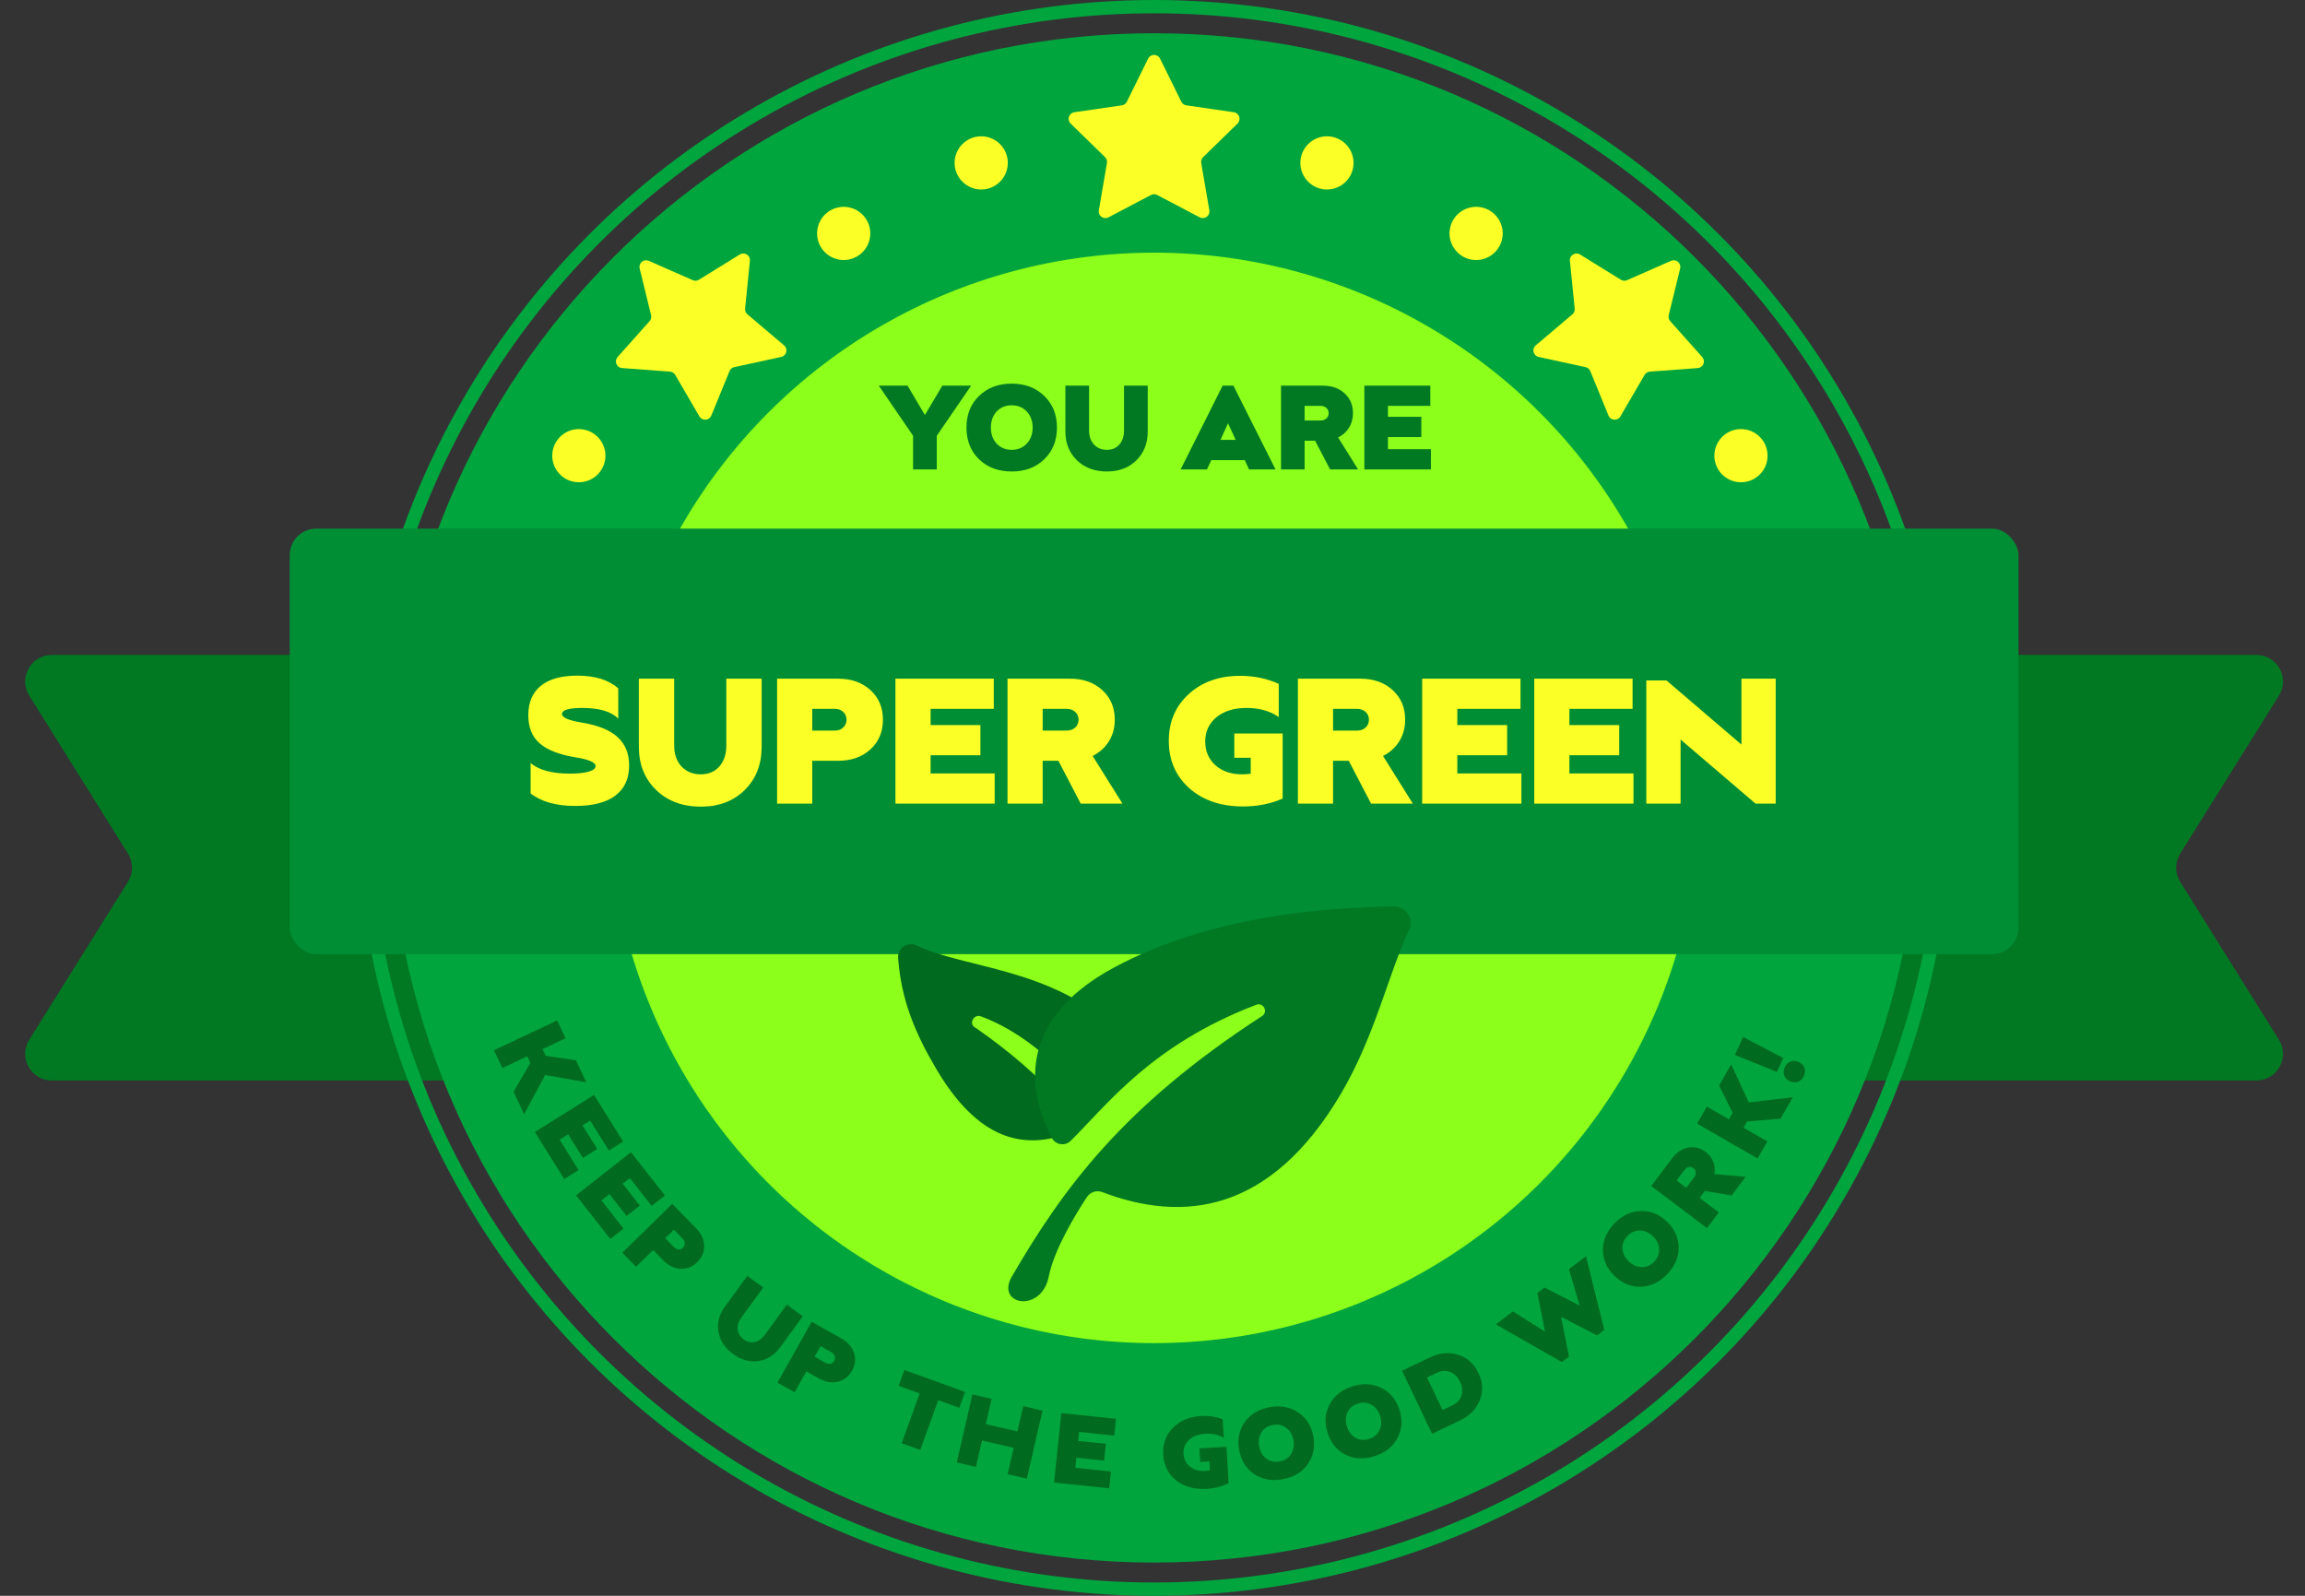
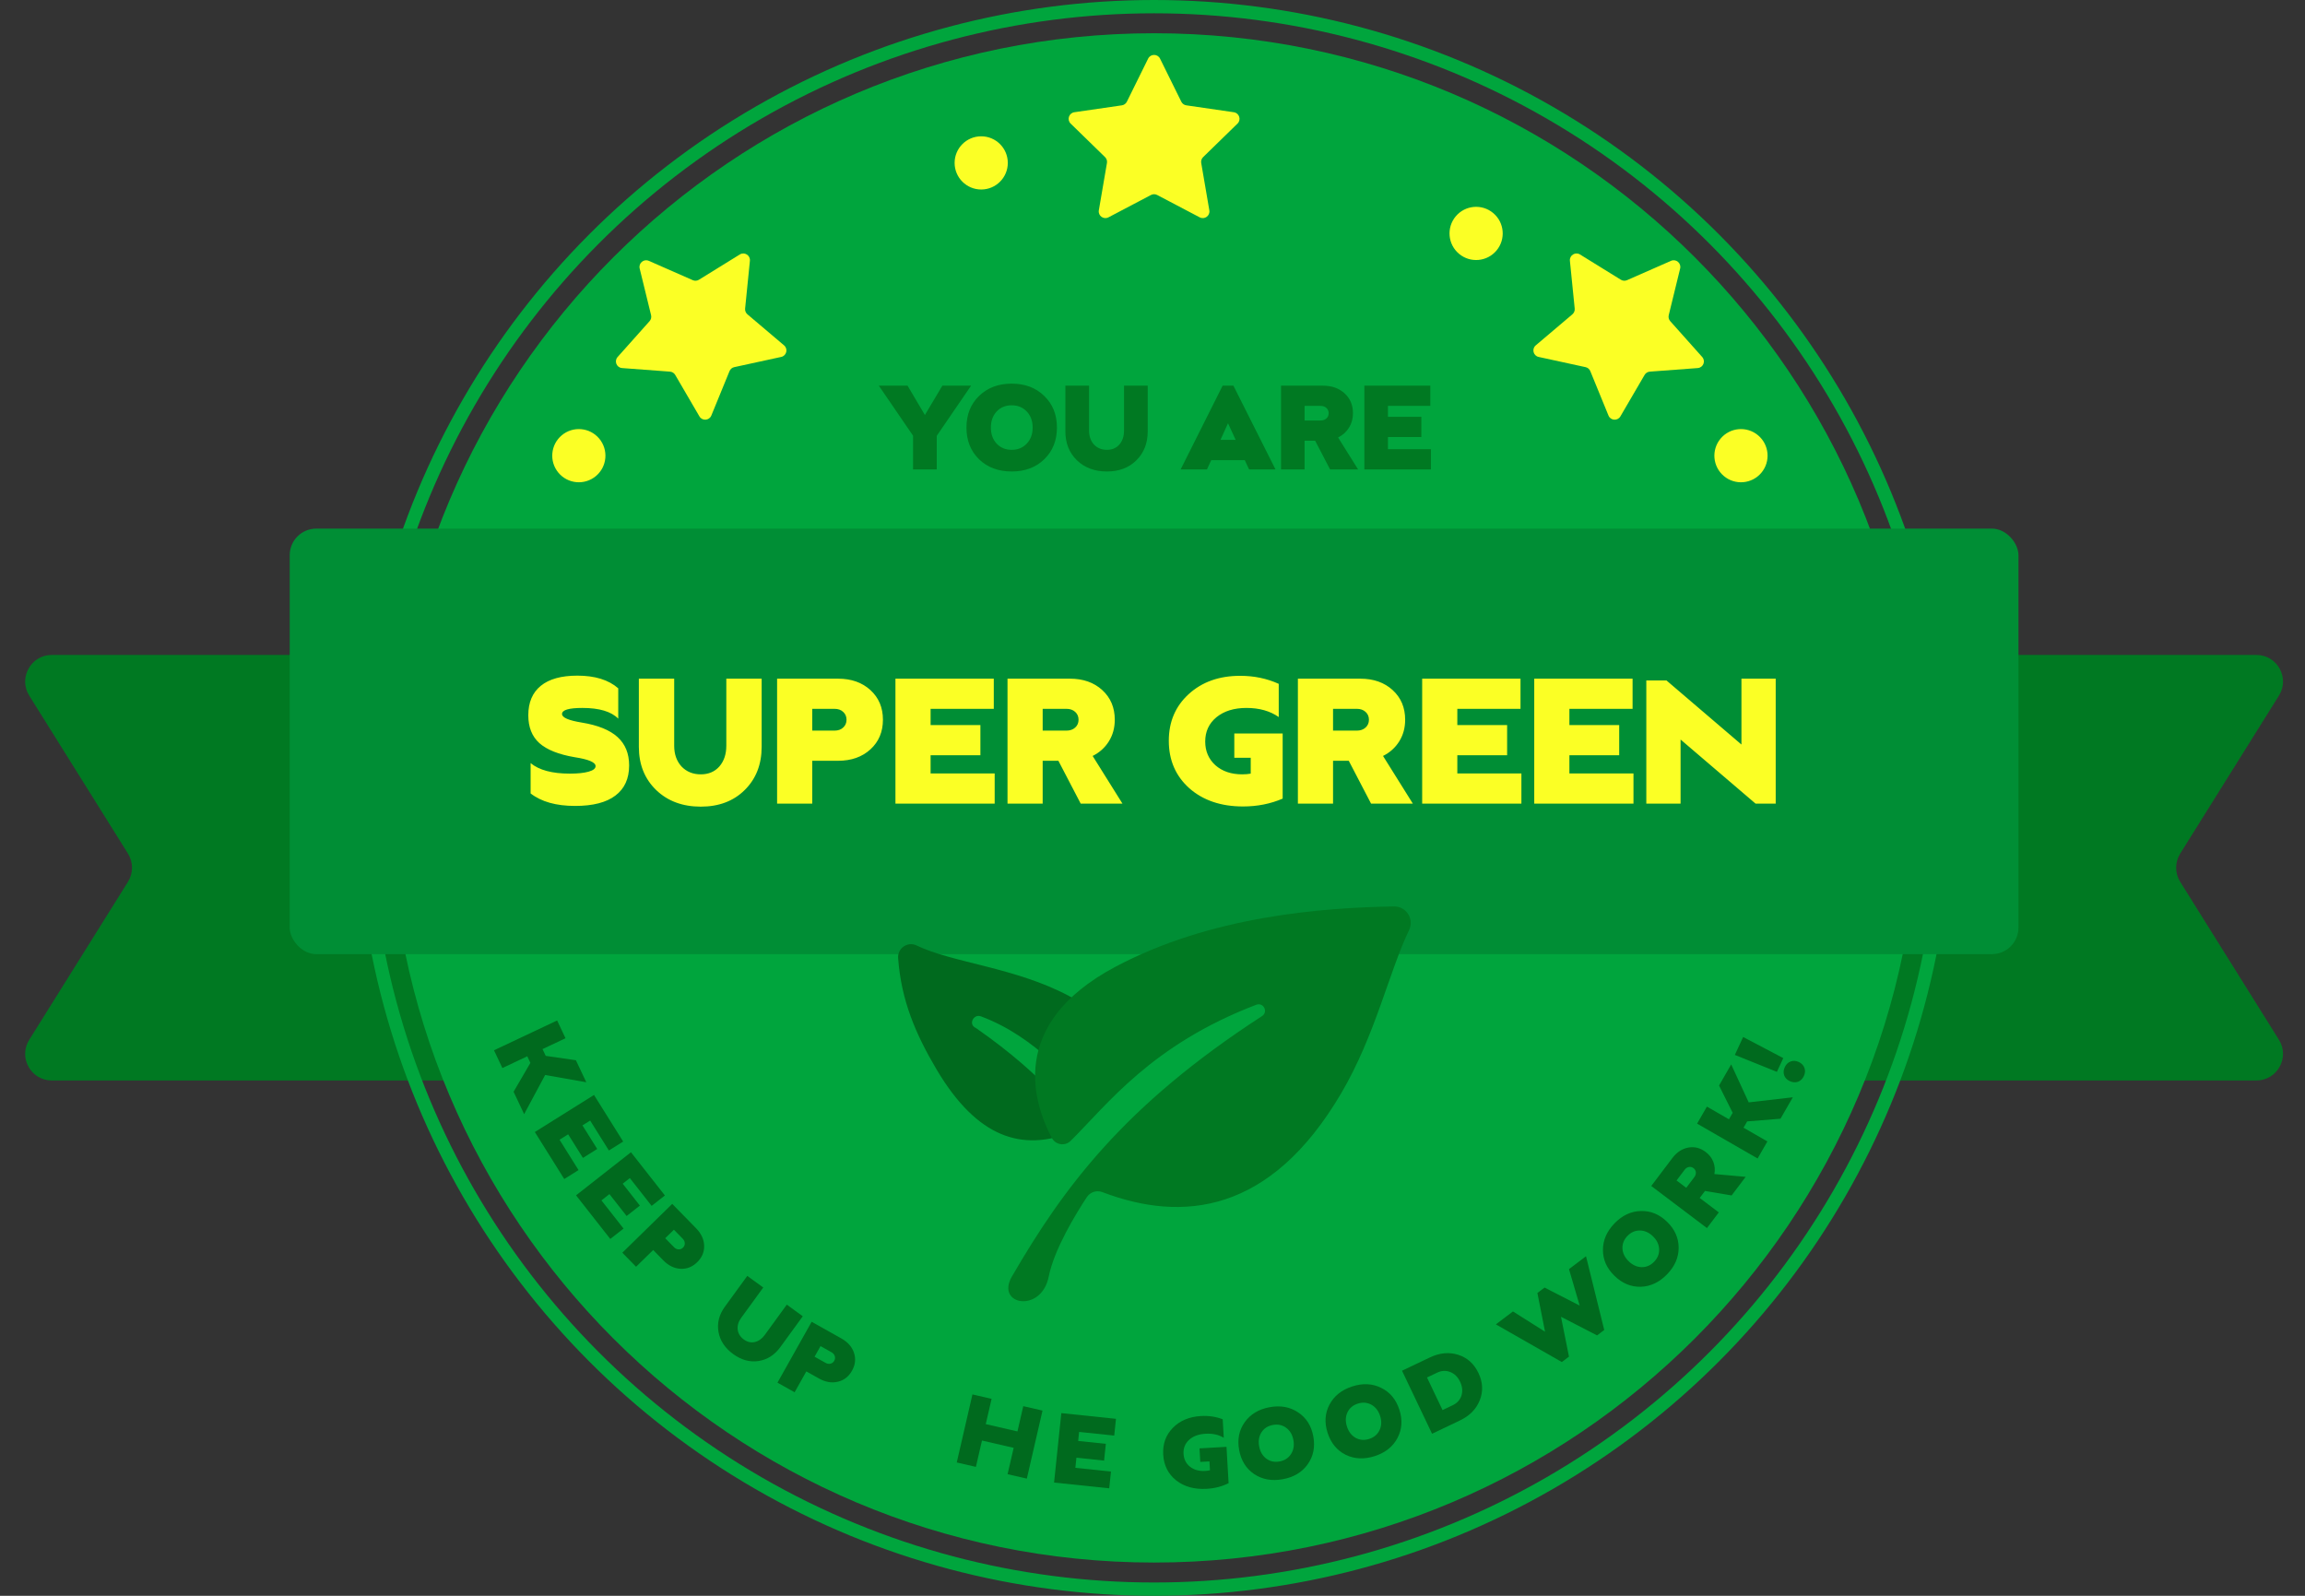
<svg xmlns="http://www.w3.org/2000/svg" width="546" height="378" viewBox="0 0 546 378" fill="none">
  <rect x="0" y="0" width="546" height="378" fill="#333333" stroke="none" />
  <path d="M6.925 164.776C4.302 160.58 7.319 155.137 12.267 155.137H149.738C153.217 155.137 156.038 157.958 156.038 161.437V249.637C156.038 253.117 153.217 255.937 149.738 255.937H12.267C7.319 255.937 4.302 250.495 6.925 246.298L30.313 208.876C31.59 206.834 31.59 204.241 30.313 202.198L6.925 164.776Z" fill="#007922" />
  <path d="M539.826 164.776C542.449 160.58 539.432 155.137 534.484 155.137H397.013C393.533 155.137 390.713 157.958 390.713 161.437V249.637C390.713 253.117 393.533 255.937 397.013 255.937H534.484C539.432 255.937 542.449 250.495 539.826 246.298L516.437 208.876C515.16 206.834 515.16 204.241 516.437 202.198L539.826 164.776Z" fill="#007922" />
  <path d="M454.5 189C454.5 289.033 373.408 370.125 273.375 370.125C173.343 370.125 92.25 289.033 92.25 189C92.25 88.967 173.343 7.875 273.375 7.875C373.408 7.875 454.5 88.967 454.5 189Z" fill="#00A53D" />
  <path d="M117.016 248.784L131.971 241.724L133.958 245.932L128.51 248.504L129.267 250.107L136.419 251.145L138.88 256.358L129.133 254.637L124.158 263.91L121.656 258.612L125.636 251.769L124.9 250.209L119.003 252.993L117.016 248.784Z" fill="#006A1E" />
  <path d="M126.689 268.144L140.706 259.369L147.613 270.403L144.229 272.521L139.791 265.432L137.969 266.573L141.467 272.16L138.082 274.278L134.585 268.691L132.542 269.97L137.043 277.159L133.658 279.278L126.689 268.144Z" fill="#006A1E" />
  <path d="M136.452 283.143L149.461 272.934L157.498 283.175L154.357 285.639L149.194 279.06L147.502 280.387L151.572 285.573L148.431 288.038L144.361 282.852L142.466 284.34L147.702 291.012L144.561 293.477L136.452 283.143Z" fill="#006A1E" />
  <path d="M150.669 300.06L147.415 296.733L159.235 285.167L164.886 290.943C166.108 292.192 166.745 293.564 166.796 295.057C166.846 296.55 166.297 297.858 165.149 298.981C164.001 300.105 162.681 300.625 161.189 300.542C159.698 300.459 158.341 299.793 157.118 298.543L154.722 296.094L150.669 300.06ZM157.576 293.302L159.641 295.413C159.972 295.751 160.332 295.927 160.722 295.943C161.122 295.969 161.474 295.834 161.778 295.536C162.082 295.239 162.225 294.89 162.208 294.489C162.201 294.099 162.032 293.735 161.702 293.397L159.636 291.286L157.576 293.302Z" fill="#006A1E" />
  <path d="M171.704 309.524L177.013 302.226L180.796 304.977L175.57 312.161C174.913 313.065 174.636 313.994 174.742 314.947C174.869 315.896 175.353 316.677 176.193 317.288C177.021 317.891 177.888 318.092 178.792 317.893C179.706 317.681 180.491 317.123 181.149 316.219L186.375 309.035L190.157 311.787L184.849 319.085C183.477 320.97 181.751 322.071 179.67 322.388C177.611 322.702 175.614 322.155 173.678 320.746C171.729 319.329 170.568 317.579 170.194 315.495C169.83 313.399 170.333 311.409 171.704 309.524Z" fill="#006A1E" />
  <path d="M188.224 329.794L184.165 327.516L192.26 313.094L199.305 317.049C200.83 317.905 201.826 319.042 202.294 320.461C202.762 321.879 202.603 323.289 201.817 324.69C201.03 326.091 199.91 326.961 198.455 327.3C197 327.64 195.511 327.382 193.986 326.526L190.999 324.849L188.224 329.794ZM192.953 321.368L195.528 322.813C195.94 323.044 196.336 323.113 196.714 323.018C197.106 322.931 197.406 322.702 197.614 322.331C197.822 321.96 197.861 321.585 197.731 321.205C197.615 320.833 197.351 320.531 196.939 320.3L194.364 318.854L192.953 321.368Z" fill="#006A1E" />
-   <path d="M214.236 324.514L228.585 329.714L227.225 333.468L222.249 331.665L217.975 343.459L213.577 341.865L217.851 330.071L212.876 328.268L214.236 324.514Z" fill="#006A1E" />
  <path d="M231.169 347.465L226.633 346.419L230.349 330.304L234.884 331.35L233.504 337.336L241.009 339.066L242.389 333.081L246.947 334.132L243.231 350.246L238.673 349.195L240.112 342.957L232.607 341.226L231.169 347.465Z" fill="#006A1E" />
  <path d="M249.684 351.178L251.402 334.73L264.349 336.082L263.934 340.053L255.616 339.184L255.393 341.323L261.948 342.008L261.533 345.979L254.978 345.294L254.727 347.69L263.163 348.572L262.748 352.543L249.684 351.178Z" fill="#006A1E" />
  <path d="M275.536 344.553C275.39 342.037 276.151 339.926 277.819 338.22C279.487 336.514 281.705 335.581 284.473 335.421C286.312 335.314 288.031 335.57 289.629 336.187L289.883 340.574C288.688 339.839 287.242 339.52 285.544 339.619C283.909 339.713 282.612 340.199 281.653 341.075C280.71 341.95 280.276 343.048 280.353 344.368C280.427 345.642 280.935 346.662 281.879 347.427C282.837 348.176 284.04 348.509 285.486 348.425C285.911 348.401 286.286 348.347 286.613 348.265L286.491 346.166L284.321 346.292L284.136 343.084L290.527 342.714L291.026 351.323C289.462 352.107 287.737 352.554 285.85 352.664C282.941 352.832 280.529 352.167 278.612 350.669C276.71 349.155 275.684 347.116 275.536 344.553Z" fill="#006A1E" />
  <path d="M294.842 336.882C296.193 334.986 298.162 333.802 300.749 333.328C303.337 332.855 305.589 333.268 307.508 334.567C309.439 335.847 310.634 337.742 311.093 340.251C311.552 342.761 311.106 344.964 309.756 346.86C308.418 348.738 306.455 349.913 303.868 350.386C301.28 350.86 299.021 350.456 297.09 349.176C295.171 347.878 293.983 345.973 293.524 343.464C293.065 340.954 293.504 338.76 294.842 336.882ZM298.811 339.279C298.215 340.22 298.032 341.326 298.265 342.597C298.497 343.867 299.059 344.837 299.95 345.507C300.856 346.174 301.906 346.398 303.099 346.18C304.292 345.962 305.194 345.381 305.806 344.436C306.418 343.492 306.608 342.384 306.375 341.114C306.143 339.844 305.574 338.875 304.667 338.208C303.761 337.541 302.711 337.317 301.518 337.535C300.325 337.753 299.423 338.334 298.811 339.279Z" fill="#006A1E" />
  <path d="M314.918 332.721C316.005 330.663 317.8 329.228 320.302 328.416C322.804 327.604 325.091 327.714 327.165 328.747C329.249 329.759 330.685 331.479 331.472 333.906C332.26 336.333 332.11 338.576 331.023 340.634C329.946 342.673 328.156 344.098 325.655 344.91C323.153 345.722 320.86 345.621 318.776 344.609C316.702 343.576 315.272 341.846 314.484 339.419C313.696 336.993 313.841 334.76 314.918 332.721ZM319.17 334.57C318.703 335.583 318.67 336.703 319.068 337.932C319.467 339.16 320.152 340.047 321.124 340.593C322.111 341.134 323.181 341.217 324.335 340.842C325.488 340.468 326.306 339.772 326.787 338.755C327.268 337.738 327.309 336.615 326.911 335.386C326.512 334.158 325.819 333.273 324.832 332.733C323.845 332.192 322.775 332.109 321.622 332.483C320.468 332.857 319.651 333.553 319.17 334.57Z" fill="#006A1E" />
  <path d="M332.105 324.688L338.694 321.547C341.012 320.442 343.249 320.231 345.406 320.912C347.563 321.594 349.163 323.03 350.207 325.219C351.251 327.409 351.358 329.556 350.53 331.661C349.701 333.766 348.128 335.37 345.811 336.475L339.221 339.616L332.105 324.688ZM340.413 325.151L338.024 326.29L341.704 334.01L344.093 332.871C345.159 332.363 345.857 331.594 346.186 330.564C346.509 329.521 346.399 328.43 345.857 327.293C345.314 326.156 344.54 325.391 343.533 324.998C342.519 324.592 341.479 324.643 340.413 325.151Z" fill="#006A1E" />
  <path d="M369.959 322.63L354.334 313.709L358.386 310.647L365.983 315.448L364.173 306.274L365.869 304.992L374.182 309.252L371.656 300.619L375.689 297.571L380.005 315.038L378.309 316.32L369.764 311.91L371.656 321.348L369.959 322.63Z" fill="#006A1E" />
  <path d="M379.698 296.095C379.697 293.767 380.613 291.66 382.446 289.773C384.279 287.886 386.353 286.915 388.669 286.859C390.984 286.781 393.057 287.631 394.887 289.409C396.718 291.186 397.633 293.239 397.633 295.567C397.633 297.873 396.717 299.969 394.885 301.855C393.052 303.742 390.978 304.725 388.662 304.803C386.346 304.859 384.273 303.998 382.443 302.22C380.613 300.442 379.698 298.401 379.698 296.095ZM384.32 295.744C384.381 296.857 384.875 297.863 385.801 298.763C386.727 299.663 387.748 300.127 388.862 300.155C389.987 300.172 390.972 299.746 391.817 298.876C392.662 298.006 393.06 297.009 393.01 295.885C392.96 294.761 392.472 293.749 391.546 292.849C390.619 291.949 389.594 291.49 388.469 291.473C387.343 291.456 386.358 291.883 385.513 292.753C384.668 293.622 384.271 294.62 384.32 295.744Z" fill="#006A1E" />
  <path d="M407.143 287.185L404.337 290.898L391.143 280.927L396.128 274.33C397.182 272.936 398.444 272.102 399.913 271.831C401.382 271.559 402.757 271.907 404.039 272.876C404.893 273.521 405.497 274.303 405.849 275.221C406.202 276.139 406.285 277.1 406.099 278.104L413.51 278.76L410.177 283.17L403.873 282.108L402.619 283.766L407.143 287.185ZM399.043 277.096L397.134 279.621L399.434 281.359L401.343 278.834C401.618 278.469 401.739 278.087 401.706 277.687C401.673 277.286 401.486 276.958 401.147 276.702C400.808 276.445 400.441 276.356 400.047 276.433C399.653 276.511 399.318 276.731 399.043 277.096Z" fill="#006A1E" />
  <path d="M416.332 274.412L402.002 266.158L404.324 262.125L409.545 265.132L410.429 263.596L407.201 257.13L410.078 252.134L414.226 261.121L424.68 259.917L421.756 264.994L413.865 265.63L413.005 267.124L418.655 270.378L416.332 274.412Z" fill="#006A1E" />
  <path d="M410.944 249.881L412.909 245.637L422.414 250.637L420.905 253.895L410.944 249.881ZM427.43 252.96C427.653 253.566 427.608 254.205 427.297 254.877C426.986 255.549 426.524 256.003 425.911 256.24C425.291 256.456 424.644 256.408 423.973 256.097C423.301 255.786 422.854 255.327 422.631 254.721C422.415 254.1 422.463 253.454 422.774 252.782C423.085 252.111 423.544 251.664 424.15 251.441C424.763 251.204 425.406 251.241 426.077 251.552C426.749 251.863 427.2 252.333 427.43 252.96Z" fill="#006A1E" />
  <circle cx="273.375" cy="189" r="187.425" stroke="#00A53D" stroke-width="3.15" />
-   <circle cx="273.375" cy="189" r="129.15" fill="#8CFF1A" />
  <path d="M216.281 103.205L208.172 91.355H214.976L219.087 98.301L223.226 91.355H230.03L221.894 103.234V111.2H216.281V103.205ZM231.908 93.793C233.912 91.846 236.492 90.873 239.648 90.873C242.804 90.873 245.375 91.846 247.359 93.793C249.362 95.721 250.364 98.216 250.364 101.277C250.364 104.339 249.362 106.844 247.359 108.79C245.375 110.718 242.804 111.682 239.648 111.682C236.492 111.682 233.912 110.718 231.908 108.79C229.924 106.844 228.932 104.339 228.932 101.277C228.932 98.216 229.924 95.721 231.908 93.793ZM236.076 97.479C235.169 98.461 234.715 99.728 234.715 101.277C234.715 102.827 235.169 104.094 236.076 105.076C237.002 106.059 238.193 106.551 239.648 106.551C241.103 106.551 242.294 106.059 243.22 105.076C244.146 104.094 244.609 102.827 244.609 101.277C244.609 99.728 244.146 98.461 243.22 97.479C242.294 96.496 241.103 96.004 239.648 96.004C238.193 96.004 237.002 96.496 236.076 97.479ZM252.362 102.185V91.355H257.975V102.015C257.975 103.356 258.363 104.453 259.138 105.303C259.932 106.135 260.952 106.551 262.2 106.551C263.428 106.551 264.411 106.135 265.148 105.303C265.885 104.453 266.254 103.356 266.254 102.015V91.355H271.867V102.185C271.867 104.982 270.969 107.269 269.174 109.045C267.397 110.803 265.072 111.682 262.2 111.682C259.308 111.682 256.945 110.803 255.112 109.045C253.279 107.269 252.362 104.982 252.362 102.185ZM285.898 111.2H279.661L289.611 91.355H292.163L302.142 111.2H295.877L294.856 108.989H286.918L285.898 111.2ZM289.101 104.198H292.702L290.887 100.257L289.101 104.198ZM309.03 111.2H303.445V91.355H313.368C315.466 91.355 317.176 91.96 318.499 93.169C319.822 94.379 320.484 95.948 320.484 97.876C320.484 99.161 320.172 100.304 319.548 101.306C318.924 102.308 318.064 103.082 316.968 103.631L321.703 111.2H315.069L311.525 104.396H309.03V111.2ZM312.829 96.146H309.03V99.605H312.829C313.377 99.605 313.831 99.444 314.19 99.123C314.549 98.802 314.729 98.386 314.729 97.876C314.729 97.365 314.549 96.949 314.19 96.628C313.831 96.307 313.377 96.146 312.829 96.146ZM323.185 111.2V91.355H338.806V96.146H328.77V98.726H336.68V103.517H328.77V106.409H338.948V111.2H323.185Z" fill="#007922" />
  <rect x="68.626" y="125.213" width="409.5" height="100.8" rx="6.3" fill="#008E35" />
  <path d="M136.132 179.362C132.327 178.714 129.537 177.6 127.761 176.022C126.014 174.444 125.14 172.245 125.14 169.427C125.14 166.383 126.127 164.057 128.1 162.451C130.073 160.844 132.962 160.041 136.767 160.041C140.938 160.041 144.165 161.041 146.448 163.043V170.23C144.785 168.539 141.953 167.693 137.95 167.693C134.737 167.693 133.131 168.172 133.131 169.131C133.131 169.976 134.695 170.653 137.824 171.16C141.628 171.78 144.447 172.922 146.279 174.584C148.111 176.247 149.027 178.488 149.027 181.307C149.027 184.435 147.942 186.817 145.772 188.452C143.63 190.086 140.445 190.904 136.217 190.904C131.736 190.904 128.226 189.917 125.69 187.944V180.757C127.691 182.42 130.791 183.251 134.991 183.251C136.851 183.251 138.331 183.096 139.43 182.786C140.529 182.476 141.079 182.039 141.079 181.476C141.079 180.574 139.43 179.869 136.132 179.362ZM151.33 176.91V160.76H159.701V176.656C159.701 178.657 160.279 180.292 161.434 181.56C162.618 182.8 164.14 183.42 166 183.42C167.832 183.42 169.298 182.8 170.397 181.56C171.496 180.292 172.046 178.657 172.046 176.656V160.76H180.417V176.91C180.417 181.081 179.078 184.491 176.401 187.141C173.751 189.762 170.284 191.073 166 191.073C161.688 191.073 158.165 189.762 155.431 187.141C152.697 184.491 151.33 181.081 151.33 176.91ZM192.404 190.354H184.075V160.76H198.534C201.663 160.76 204.214 161.662 206.187 163.465C208.159 165.269 209.146 167.609 209.146 170.483C209.146 173.358 208.159 175.698 206.187 177.502C204.214 179.305 201.663 180.207 198.534 180.207H192.404V190.354ZM192.404 173.062H197.689C198.534 173.062 199.211 172.823 199.718 172.344C200.254 171.865 200.521 171.244 200.521 170.483C200.521 169.722 200.254 169.102 199.718 168.623C199.211 168.144 198.534 167.905 197.689 167.905H192.404V173.062ZM212.109 190.354V160.76H235.404V167.905H220.438V171.752H232.233V178.897H220.438V183.209H235.615V190.354H212.109ZM246.985 190.354H238.656V160.76H253.454C256.582 160.76 259.133 161.662 261.106 163.465C263.079 165.269 264.065 167.609 264.065 170.483C264.065 172.4 263.6 174.105 262.67 175.599C261.74 177.093 260.458 178.248 258.823 179.066L265.883 190.354H255.99L250.706 180.207H246.985V190.354ZM252.65 167.905H246.985V173.062H252.65C253.468 173.062 254.144 172.823 254.68 172.344C255.215 171.865 255.483 171.244 255.483 170.483C255.483 169.722 255.215 169.102 254.68 168.623C254.144 168.144 253.468 167.905 252.65 167.905ZM276.861 175.472C276.861 170.963 278.44 167.27 281.596 164.396C284.753 161.521 288.812 160.083 293.772 160.083C297.07 160.083 300.114 160.717 302.904 161.986V169.849C300.847 168.412 298.296 167.693 295.252 167.693C292.321 167.693 289.953 168.426 288.149 169.892C286.374 171.357 285.486 173.274 285.486 175.641C285.486 177.924 286.289 179.799 287.896 181.264C289.53 182.702 291.644 183.42 294.237 183.42C294.998 183.42 295.675 183.364 296.267 183.251V179.489H292.377V173.739H303.834V189.17C300.96 190.41 297.831 191.03 294.449 191.03C289.235 191.03 284.993 189.593 281.723 186.718C278.482 183.815 276.861 180.066 276.861 175.472ZM315.769 190.354H307.44V160.76H322.237C325.366 160.76 327.917 161.662 329.89 163.465C331.863 165.269 332.849 167.609 332.849 170.483C332.849 172.4 332.384 174.105 331.454 175.599C330.524 177.093 329.241 178.248 327.607 179.066L334.667 190.354H324.774L319.489 180.207H315.769V190.354ZM321.434 167.905H315.769V173.062H321.434C322.252 173.062 322.928 172.823 323.463 172.344C323.999 171.865 324.267 171.244 324.267 170.483C324.267 169.722 323.999 169.102 323.463 168.623C322.928 168.144 322.252 167.905 321.434 167.905ZM336.878 190.354V160.76H360.173V167.905H345.206V171.752H357.002V178.897H345.206V183.209H360.384V190.354H336.878ZM363.425 190.354V160.76H386.72V167.905H371.754V171.752H383.549V178.897H371.754V183.209H386.932V190.354H363.425ZM389.973 161.182H394.75L412.507 176.36V160.76H420.624V190.354H415.846L398.09 175.176V190.354H389.973V161.182Z" fill="#FBFF25" />
  <path d="M231.162 243.503C229.268 242.676 230.623 240.094 232.356 240.747C245.614 245.678 253.743 256.512 258.93 260.834C259.746 261.516 260.969 261.255 261.45 260.327C263.898 255.686 268.123 243.836 253.131 235.874C240.413 229.13 225.742 228.1 217.103 223.952C214.99 222.937 212.572 224.619 212.747 226.954C213.475 237.063 216.957 245.04 221.823 253.278C231.628 269.855 242.307 272.553 253.379 268.362C253.7 268.231 254.035 268.1 254.399 267.926C255.419 267.433 255.608 266.055 254.763 265.301C254.778 265.301 248.105 255.25 231.162 243.503Z" fill="#006A1E" />
  <path d="M239.682 302.397C251.91 281.325 266.198 261.93 298.96 240.673C300.467 239.689 299.283 237.366 297.591 237.997C272.751 247.472 262.292 261.653 253.617 270.235C252.279 271.573 250.018 271.204 249.141 269.528C244.957 261.56 238.451 242.75 264.107 229.061C286.824 216.941 313.31 215.003 330.198 214.71C333.105 214.664 335.043 217.694 333.782 220.309C329.045 230.122 325.799 245.195 317.694 258.976C300.913 287.508 280.103 289.6 261.138 282.386C259.785 281.863 258.247 282.355 257.447 283.57C254.894 287.446 249.71 295.891 248.418 302.397C246.665 311.133 235.775 309.149 239.682 302.397Z" fill="#007922" />
  <path d="M271.963 13.887C272.541 12.716 274.21 12.716 274.788 13.887L279.823 24.089C280.052 24.553 280.495 24.876 281.008 24.95L292.267 26.586C293.559 26.774 294.075 28.361 293.14 29.273L284.993 37.214C284.622 37.576 284.453 38.097 284.54 38.608L286.463 49.821C286.684 51.108 285.334 52.089 284.178 51.481L274.108 46.187C273.649 45.946 273.101 45.946 272.642 46.187L262.572 51.481C261.417 52.089 260.066 51.108 260.287 49.821L262.21 38.608C262.298 38.097 262.128 37.576 261.757 37.214L253.61 29.273C252.676 28.361 253.191 26.774 254.483 26.586L265.742 24.95C266.255 24.876 266.698 24.553 266.928 24.089L271.963 13.887Z" fill="#FBFF25" />
  <circle cx="232.425" cy="38.587" r="6.3" fill="#FBFF25" />
-   <circle cx="314.325" cy="38.587" r="6.3" fill="#FBFF25" />
  <path d="M151.523 63.601C151.213 62.333 152.492 61.26 153.687 61.786L164.102 66.365C164.576 66.573 165.123 66.535 165.564 66.262L175.24 60.279C176.35 59.592 177.766 60.477 177.635 61.775L176.499 73.095C176.447 73.611 176.653 74.119 177.048 74.454L185.729 81.808C186.725 82.652 186.321 84.272 185.046 84.549L173.929 86.966C173.422 87.076 173.002 87.429 172.806 87.908L168.495 98.437C168 99.645 166.335 99.761 165.677 98.634L159.943 88.808C159.681 88.36 159.216 88.07 158.699 88.031L147.354 87.184C146.052 87.087 145.427 85.54 146.296 84.566L153.869 76.075C154.214 75.689 154.347 75.157 154.224 74.653L151.523 63.601Z" fill="#FBFF25" />
  <circle cx="137.113" cy="107.938" r="6.3" transform="rotate(-40 137.113 107.938)" fill="#FBFF25" />
-   <circle cx="199.852" cy="55.293" r="6.3" transform="rotate(-40 199.852 55.293)" fill="#FBFF25" />
  <path d="M397.986 63.601C398.296 62.333 397.017 61.26 395.822 61.786L385.407 66.364C384.933 66.573 384.386 66.535 383.945 66.262L374.269 60.279C373.159 59.592 371.743 60.476 371.873 61.775L373.01 73.095C373.061 73.611 372.856 74.119 372.461 74.454L363.78 81.808C362.784 82.652 363.187 84.271 364.463 84.549L375.58 86.966C376.087 87.076 376.507 87.429 376.703 87.908L381.014 98.437C381.509 99.645 383.174 99.761 383.832 98.634L389.566 88.808C389.828 88.36 390.292 88.07 390.809 88.031L402.155 87.184C403.456 87.087 404.082 85.54 403.213 84.565L395.64 76.075C395.295 75.688 395.162 75.156 395.285 74.653L397.986 63.601Z" fill="#FBFF25" />
  <circle r="6.3" transform="matrix(-0.766 -0.643 -0.643 0.766 412.396 107.938)" fill="#FBFF25" />
  <circle r="6.3" transform="matrix(-0.766 -0.643 -0.643 0.766 349.657 55.293)" fill="#FBFF25" />
</svg>